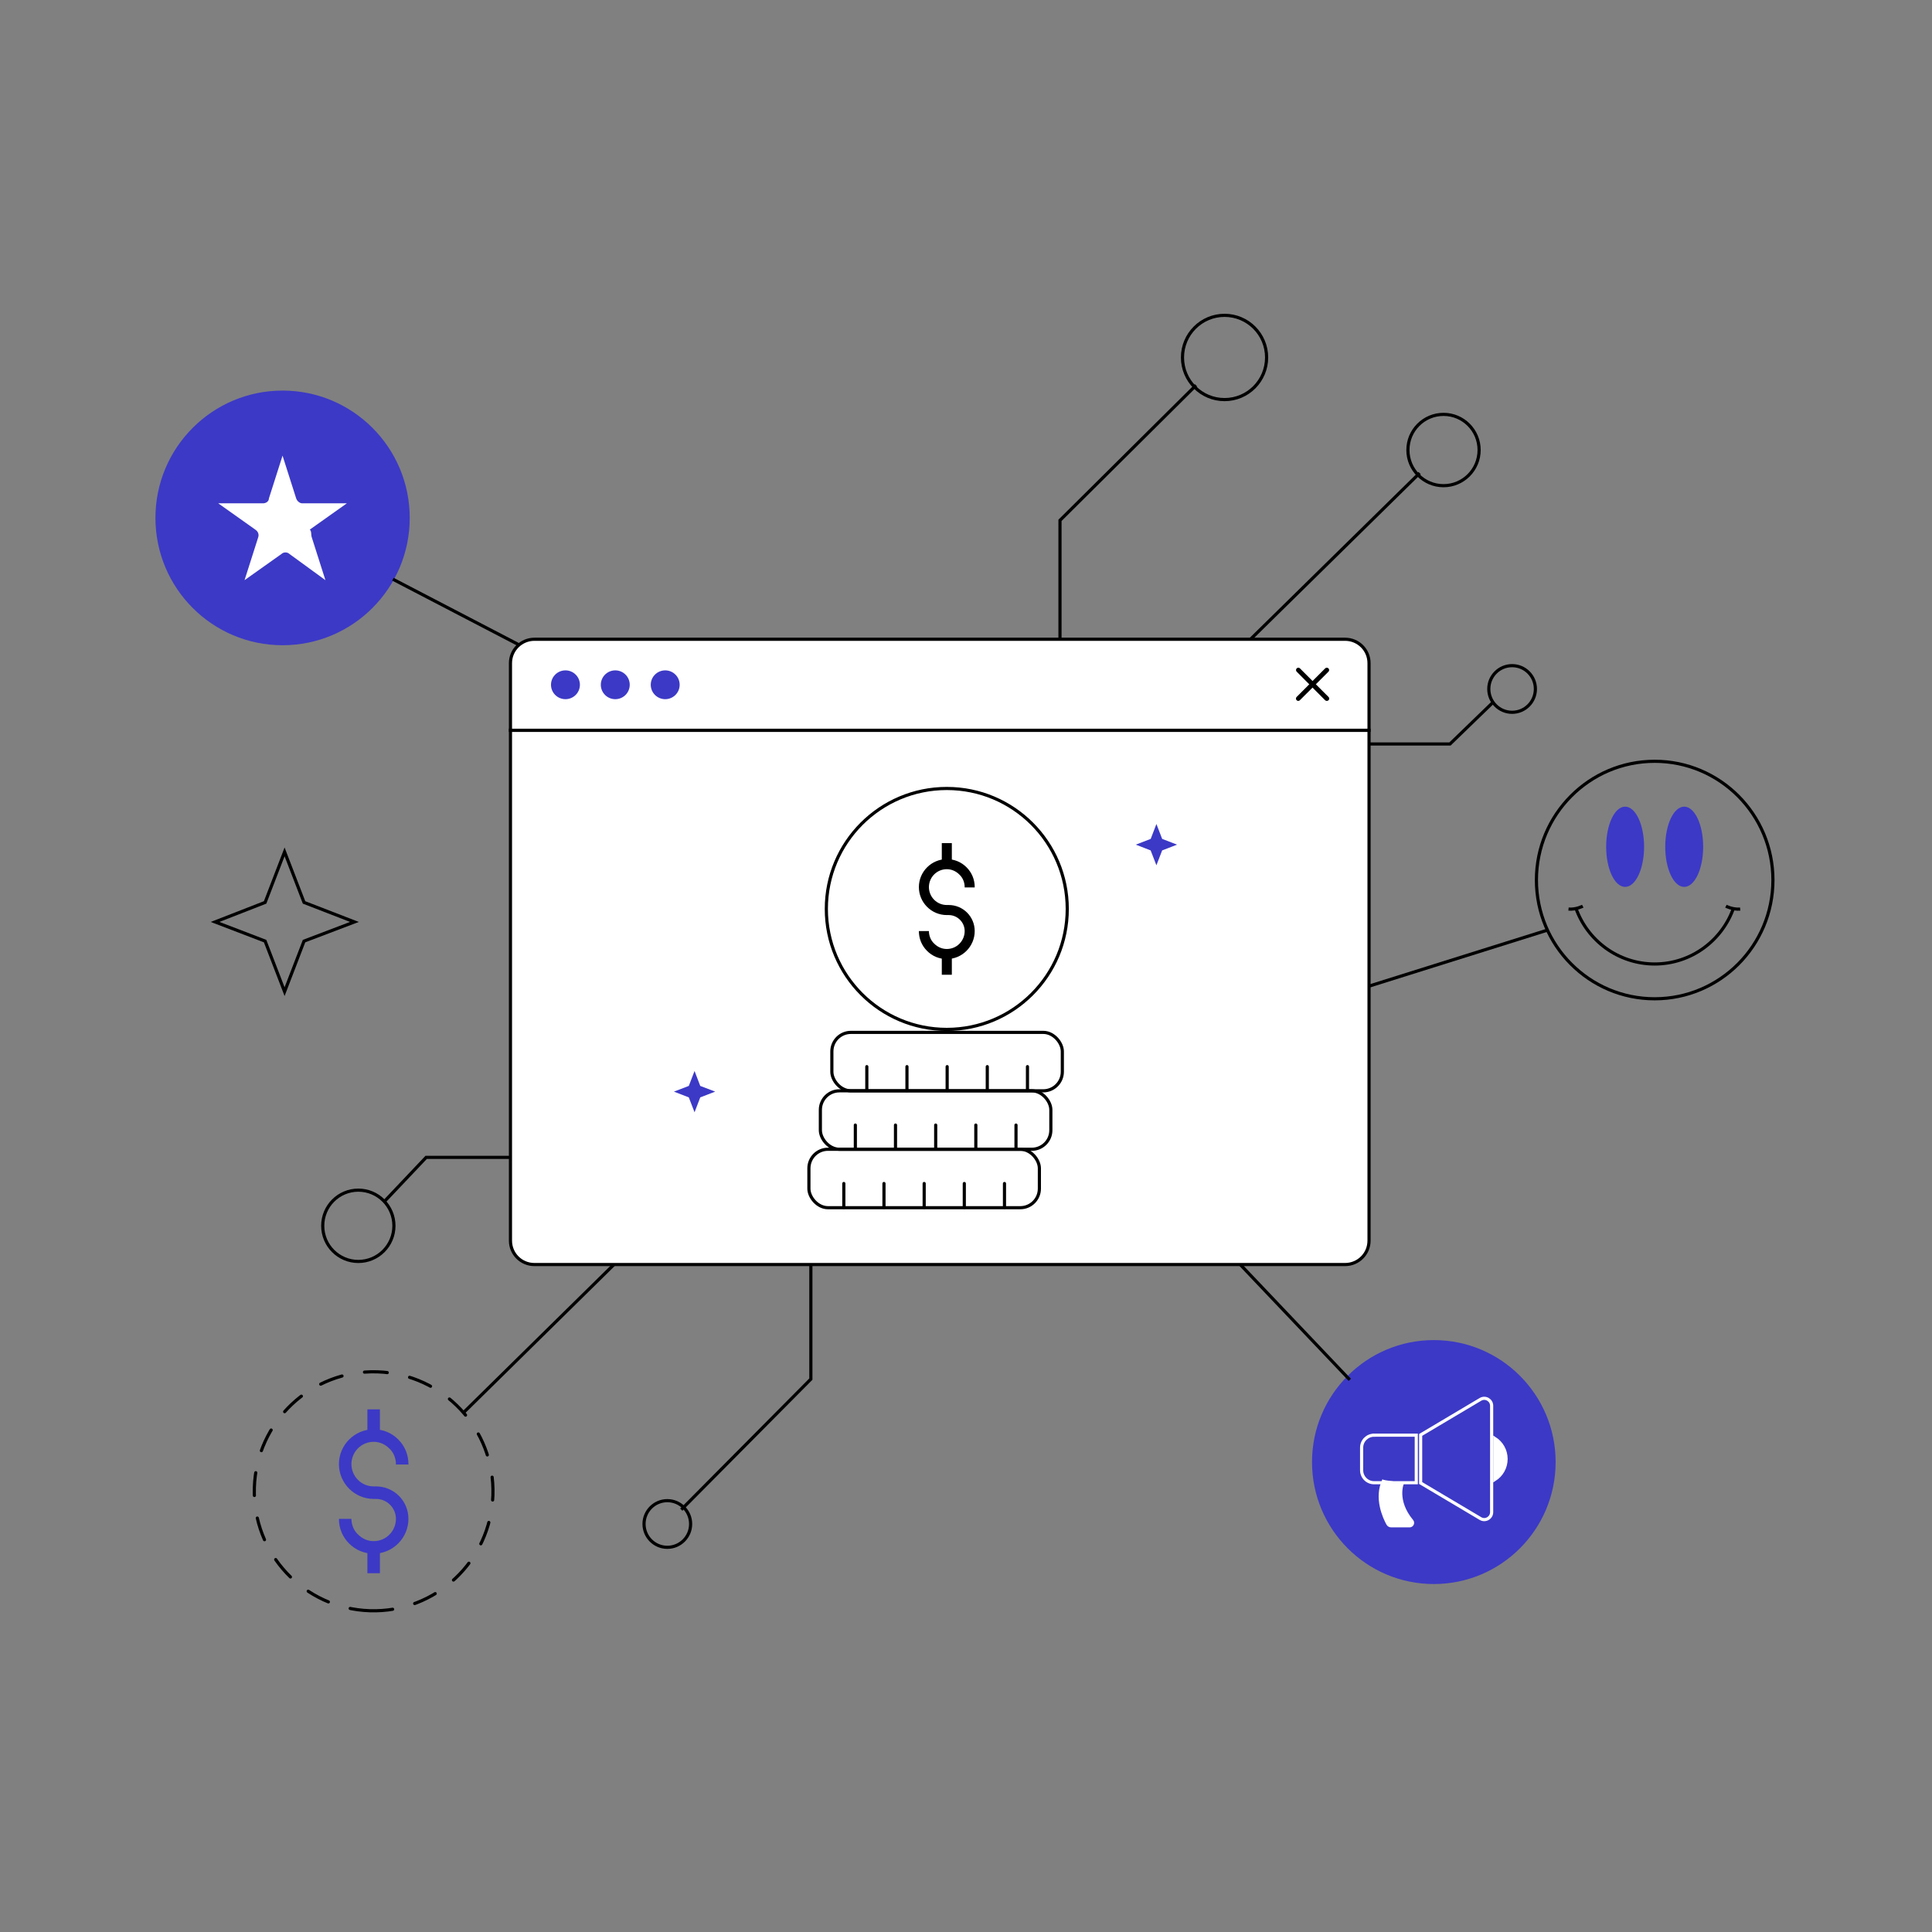
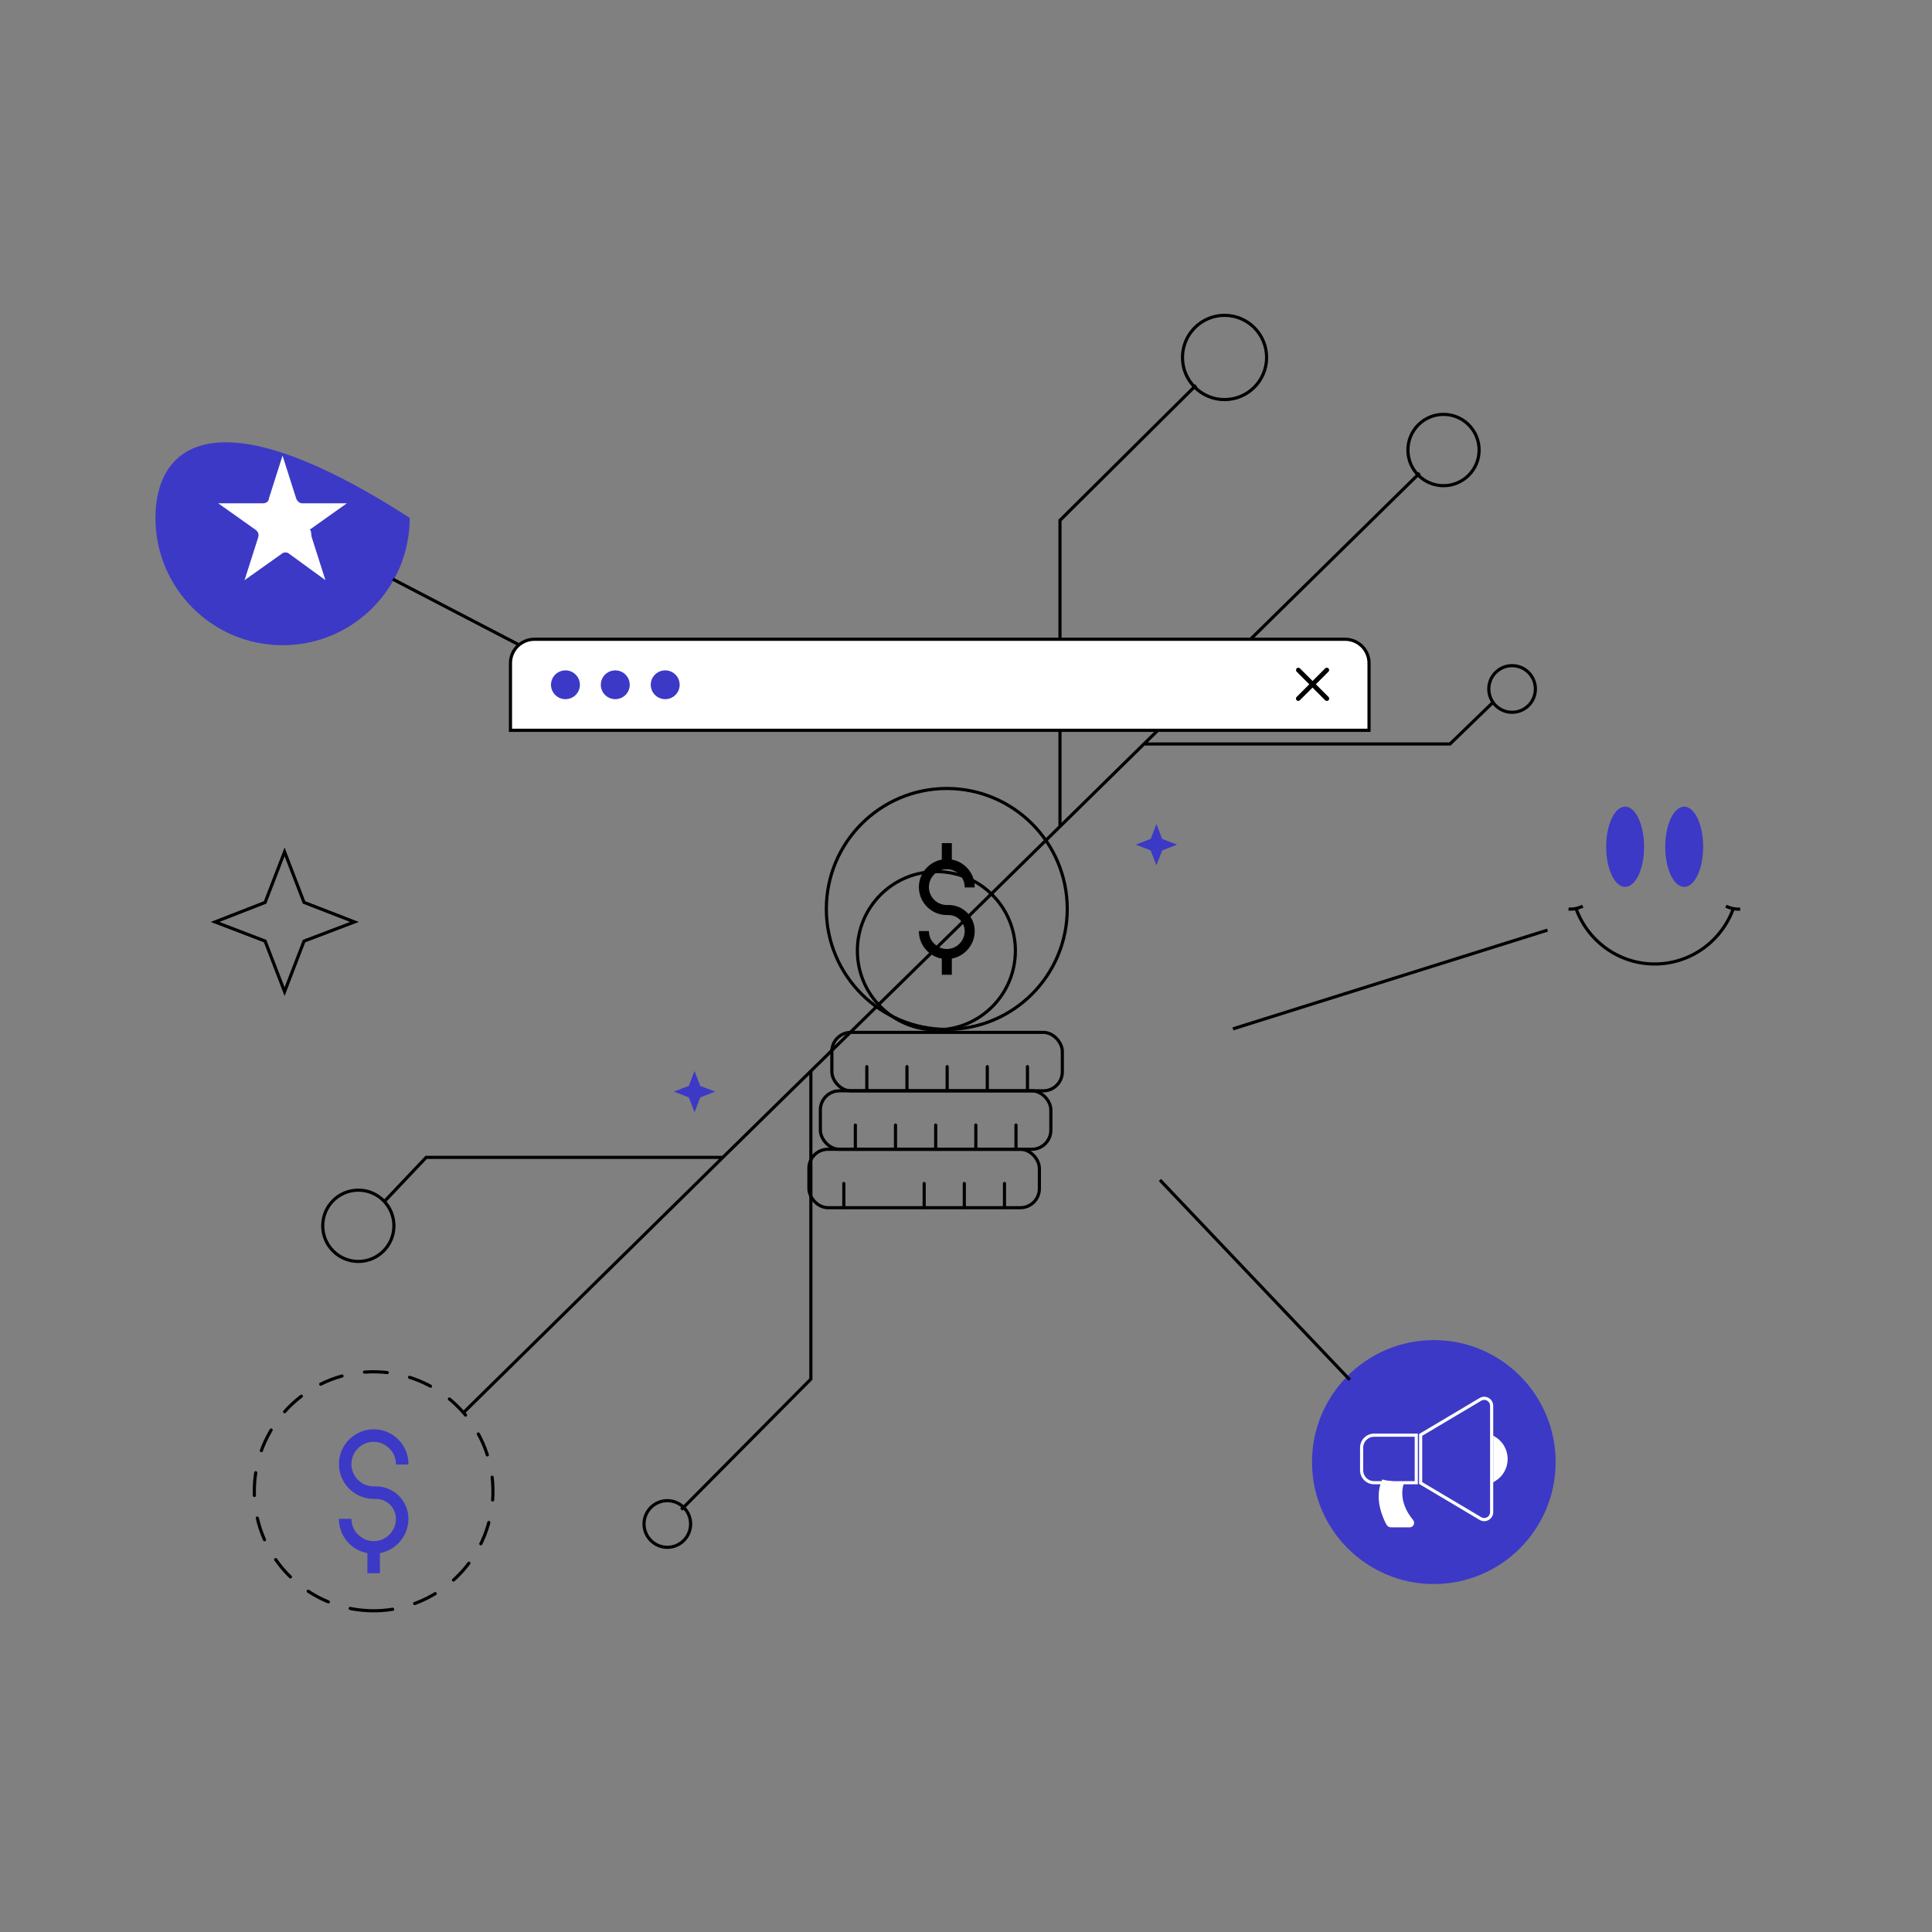
<svg xmlns="http://www.w3.org/2000/svg" width="435" height="435" viewBox="0 0 435 435" fill="none">
  <rect x="0" y="0" width="435" height="435" fill="#808080" stroke="none" />
-   <path d="M63.625 145.278C79.435 145.278 92.251 132.443 92.251 116.61C92.251 100.778 79.435 87.943 63.625 87.943C47.816 87.943 35 100.778 35 116.61C35 132.443 47.816 145.278 63.625 145.278Z" fill="#3C39C6" />
+   <path d="M63.625 145.278C79.435 145.278 92.251 132.443 92.251 116.61C47.816 87.943 35 100.778 35 116.61C35 132.443 47.816 145.278 63.625 145.278Z" fill="#3C39C6" />
  <path d="M70.198 120.99L73.27 130.627L65.152 124.714C64.713 124.275 63.836 124.275 63.397 124.714L55.06 130.627L58.132 120.99C58.351 120.333 58.132 119.676 57.474 119.238L49.137 113.325H59.229C59.887 113.325 60.545 112.887 60.545 112.23L63.616 102.593L66.688 112.23C66.907 112.887 67.565 113.325 68.004 113.325H78.096L69.759 119.238C70.198 119.676 69.979 120.333 70.198 120.99Z" fill="white" />
  <path d="M88.473 130.418L140.093 157.28" stroke="black" stroke-width="0.71" />
  <path d="M277.602 231.653L348.436 209.415" stroke="black" stroke-width="0.71" />
  <path d="M322.833 356.654C337.979 356.654 350.257 344.359 350.257 329.191C350.257 314.023 337.979 301.727 322.833 301.727C307.688 301.727 295.41 314.023 295.41 329.191C295.41 344.359 307.688 356.654 322.833 356.654Z" fill="#3C39C6" />
  <path d="M303.911 310.675L261.164 265.679" stroke="black" stroke-width="0.71" />
-   <path d="M372.559 224.882C387.263 224.882 399.184 212.912 399.184 198.146C399.184 183.38 387.263 171.409 372.559 171.409C357.854 171.409 345.934 183.38 345.934 198.146C345.934 212.912 357.854 224.882 372.559 224.882Z" stroke="black" stroke-width="0.71" stroke-miterlimit="10" />
  <path d="M390.347 204.353C387.781 211.739 380.779 217.048 372.562 217.048C364.345 217.048 357.343 211.739 354.777 204.353" stroke="black" stroke-width="0.71" stroke-miterlimit="10" />
  <path d="M388.602 204.029C388.602 204.029 390.087 204.822 391.812 204.686" stroke="black" stroke-width="0.71" stroke-miterlimit="10" />
  <path d="M356.37 204.029C356.37 204.029 354.885 204.822 353.16 204.686" stroke="black" stroke-width="0.71" stroke-miterlimit="10" />
  <path d="M379.207 199.69C381.565 199.69 383.477 195.645 383.477 190.656C383.477 185.667 381.565 181.622 379.207 181.622C376.849 181.622 374.938 185.667 374.938 190.656C374.938 195.645 376.849 199.69 379.207 199.69Z" fill="#3C39C6" />
  <path d="M365.906 199.69C368.264 199.69 370.176 195.645 370.176 190.656C370.176 185.667 368.264 181.622 365.906 181.622C363.548 181.622 361.637 185.667 361.637 190.656C361.637 195.645 363.548 199.69 365.906 199.69Z" fill="#3C39C6" />
  <path d="M64.075 191.802L68.457 203.183L79.802 207.578L68.457 211.894L64.075 223.275L59.693 211.894L48.426 207.578L59.693 203.183L64.075 191.802Z" stroke="black" stroke-width="0.71" />
  <path d="M319.641 106.514L257.566 167.51M104.556 317.861L162.755 260.589M162.755 260.589H95.952L86.59 270.472M162.755 260.589L182.571 241.151M182.571 241.151L212.098 212.187L238.662 186.085M182.571 241.151V310.512L153.393 339.908M238.662 186.085V117.157L269.286 86.748M238.662 186.085L257.566 167.51M257.566 167.51H326.473L336.342 157.957" stroke="black" stroke-width="0.71" />
  <ellipse cx="275.713" cy="80.485" rx="9.471" ry="9.485" stroke="black" stroke-width="0.71" />
  <ellipse cx="325.015" cy="101.327" rx="8.015" ry="8.027" stroke="black" stroke-width="0.71" />
  <ellipse cx="80.679" cy="275.995" rx="8.015" ry="8.027" stroke="black" stroke-width="0.71" />
  <ellipse cx="340.456" cy="155.125" rx="5.245" ry="5.252" stroke="black" stroke-width="0.71" />
  <ellipse cx="150.252" cy="343.133" rx="5.245" ry="5.252" stroke="black" stroke-width="0.71" />
  <ellipse cx="210.831" cy="214.062" rx="17.788" ry="17.814" stroke="black" stroke-width="0.71" />
  <path d="M83.278 362.665C98.109 363.133 110.512 351.472 110.98 336.619C111.447 321.766 99.803 309.345 84.972 308.877C70.14 308.408 57.738 320.069 57.27 334.922C56.803 349.776 68.447 362.196 83.278 362.665Z" stroke="black" stroke-width="0.71" stroke-miterlimit="2.613" stroke-linecap="round" stroke-linejoin="round" stroke-dasharray="5.14 5.14" />
  <path d="M84.136 349.814C82.026 349.814 80.092 349.022 78.598 347.525C77.104 346.028 76.312 344.091 76.312 341.978H79.125C79.125 343.299 79.653 344.62 80.62 345.5C81.587 346.469 82.817 346.997 84.136 346.997C86.948 346.997 89.146 344.708 89.146 341.978C89.146 339.513 87.124 337.488 84.663 337.488H84.136C79.829 337.488 76.312 333.966 76.312 329.652C76.312 325.338 79.829 321.816 84.136 321.816C86.245 321.816 88.179 322.609 89.673 324.105C91.168 325.602 91.959 327.539 91.959 329.652V329.74H89.146V329.652C89.146 328.331 88.619 327.011 87.652 326.13C86.685 325.162 85.454 324.634 84.136 324.634C81.323 324.634 79.125 326.923 79.125 329.652C79.125 332.382 81.323 334.671 84.136 334.671H84.663C88.707 334.671 91.959 337.928 91.959 341.978C91.959 346.293 88.443 349.814 84.136 349.814Z" fill="#3C39C6" />
-   <path d="M85.535 317.326H82.723V323.137H85.535V317.326Z" fill="#3C39C6" />
  <path d="M85.535 348.406H82.723V354.216H85.535V348.406Z" fill="#3C39C6" />
  <path d="M319.863 323.079V333.909L333.332 341.909C334.441 342.571 335.851 341.768 335.851 340.469V316.512C335.851 315.22 334.448 314.417 333.332 315.073L319.863 323.079Z" stroke="white" stroke-width="0.71" />
  <path d="M309.379 323.139C307.835 323.139 306.578 324.398 306.578 325.944V331.038C306.578 332.584 307.835 333.843 309.379 333.843H318.883V323.133H309.379V323.139Z" stroke="white" stroke-width="0.71" />
  <path d="M336.555 323.861V333.132C338.085 332.155 339.101 330.448 339.101 328.5C339.101 326.552 338.085 324.832 336.555 323.861Z" fill="white" stroke="white" stroke-width="0.71" />
  <path d="M315.774 333.863C315.774 333.863 314.016 337.799 317.893 342.458C318.254 342.886 317.94 343.542 317.378 343.542H313.227C312.913 343.542 312.632 343.375 312.479 343.1C311.717 341.708 309.631 337.263 311.576 333.227" fill="white" />
  <path d="M315.774 333.863C315.774 333.863 314.016 337.799 317.893 342.458C318.254 342.886 317.94 343.542 317.378 343.542H313.227C312.913 343.542 312.632 343.375 312.479 343.1C311.717 341.708 309.631 337.263 311.576 333.227" stroke="white" stroke-width="0.71" />
-   <path d="M114.934 164.429H308.245V279.344C308.245 282.318 305.835 284.719 302.85 284.719H120.329C117.344 284.719 114.934 282.318 114.934 279.344V164.429Z" fill="white" stroke="black" stroke-width="0.71" stroke-miterlimit="10" />
  <path d="M120.329 143.933H302.85C305.835 143.933 308.245 146.334 308.245 149.308V164.429H114.934V149.308C114.934 146.334 117.362 143.933 120.329 143.933Z" fill="white" stroke="black" stroke-width="0.71" stroke-miterlimit="10" />
  <path d="M127.314 157.424C129.112 157.424 130.569 155.972 130.569 154.181C130.569 152.39 129.112 150.938 127.314 150.938C125.516 150.938 124.059 152.39 124.059 154.181C124.059 155.972 125.516 157.424 127.314 157.424Z" fill="#3C39C6" />
  <path d="M138.533 157.424C140.331 157.424 141.788 155.972 141.788 154.181C141.788 152.39 140.331 150.938 138.533 150.938C136.735 150.938 135.277 152.39 135.277 154.181C135.277 155.972 136.735 157.424 138.533 157.424Z" fill="#3C39C6" />
  <path d="M149.775 157.424C151.573 157.424 153.03 155.972 153.03 154.181C153.03 152.39 151.573 150.938 149.775 150.938C147.977 150.938 146.52 152.39 146.52 154.181C146.52 155.972 147.977 157.424 149.775 157.424Z" fill="#3C39C6" />
  <path d="M298.729 157.813C298.587 157.813 298.452 157.757 298.352 157.656L291.96 151.235C291.911 151.186 291.872 151.128 291.845 151.064C291.818 151 291.805 150.932 291.805 150.863C291.805 150.794 291.818 150.725 291.845 150.661C291.872 150.598 291.911 150.54 291.96 150.491C292.007 150.441 292.064 150.401 292.127 150.374C292.19 150.346 292.258 150.332 292.326 150.332C292.395 150.332 292.463 150.346 292.526 150.374C292.589 150.401 292.646 150.441 292.693 150.491L299.127 156.923C299.177 156.97 299.217 157.027 299.244 157.09C299.272 157.153 299.286 157.221 299.286 157.29C299.286 157.358 299.272 157.426 299.244 157.489C299.217 157.553 299.177 157.609 299.127 157.656C299.075 157.709 299.013 157.75 298.945 157.777C298.876 157.805 298.802 157.817 298.729 157.813Z" fill="black" />
  <path d="M292.31 157.813C292.207 157.812 292.107 157.781 292.022 157.723C291.938 157.665 291.871 157.584 291.832 157.489C291.793 157.394 291.783 157.29 291.803 157.19C291.822 157.089 291.871 156.996 291.943 156.923L298.366 150.491C298.465 150.392 298.599 150.337 298.738 150.337C298.878 150.337 299.011 150.392 299.11 150.491C299.209 150.59 299.264 150.723 299.264 150.863C299.264 151.002 299.209 151.136 299.11 151.235L292.676 157.656C292.63 157.707 292.573 157.747 292.51 157.774C292.446 157.801 292.378 157.814 292.31 157.813Z" fill="black" />
  <rect x="184.711" y="245.604" width="51.893" height="13.158" rx="4.291" stroke="black" stroke-width="0.71" />
  <path d="M192.586 258.698V253.316" stroke="black" stroke-width="0.71" stroke-linecap="round" />
  <path d="M201.625 258.698V253.316" stroke="black" stroke-width="0.71" stroke-linecap="round" />
  <path d="M210.676 258.698V253.316" stroke="black" stroke-width="0.71" stroke-linecap="round" />
  <path d="M219.711 258.698V253.316" stroke="black" stroke-width="0.71" stroke-linecap="round" />
  <path d="M228.758 258.698V253.316" stroke="black" stroke-width="0.71" stroke-linecap="round" />
  <rect x="182.129" y="258.762" width="51.893" height="13.158" rx="4.291" stroke="black" stroke-width="0.71" />
  <path d="M189.992 271.855V266.473" stroke="black" stroke-width="0.71" stroke-linecap="round" />
-   <path d="M199.031 271.855V266.473" stroke="black" stroke-width="0.71" stroke-linecap="round" />
  <path d="M208.082 271.855V266.473" stroke="black" stroke-width="0.71" stroke-linecap="round" />
  <path d="M217.117 271.855V266.473" stroke="black" stroke-width="0.71" stroke-linecap="round" />
  <path d="M226.164 271.855V266.473" stroke="black" stroke-width="0.71" stroke-linecap="round" />
  <path d="M213.176 215.934C211.481 215.934 209.927 215.297 208.727 214.095C207.526 212.892 206.891 211.336 206.891 209.638H209.15C209.15 210.699 209.574 211.76 210.351 212.468C211.128 213.246 212.116 213.67 213.176 213.67C215.435 213.67 217.201 211.831 217.201 209.638C217.201 207.658 215.577 206.031 213.599 206.031H213.176C209.715 206.031 206.891 203.202 206.891 199.736C206.891 196.27 209.715 193.44 213.176 193.44C214.87 193.44 216.424 194.077 217.624 195.279C218.825 196.482 219.461 198.038 219.461 199.736V199.806H217.201V199.736C217.201 198.675 216.777 197.614 216 196.906C215.223 196.128 214.235 195.704 213.176 195.704C210.916 195.704 209.15 197.543 209.15 199.736C209.15 201.928 210.916 203.767 213.176 203.767H213.599C216.848 203.767 219.461 206.385 219.461 209.638C219.461 213.104 216.636 215.934 213.176 215.934Z" fill="black" />
  <path d="M214.311 189.833H212.051V194.501H214.311V189.833Z" fill="black" />
  <path d="M214.311 214.802H212.051V219.47H214.311V214.802Z" fill="black" />
  <rect x="187.297" y="232.446" width="51.893" height="13.158" rx="4.291" stroke="black" stroke-width="0.71" />
  <path d="M195.168 245.541V240.159" stroke="black" stroke-width="0.71" stroke-linecap="round" />
  <path d="M204.207 245.541V240.159" stroke="black" stroke-width="0.71" stroke-linecap="round" />
  <path d="M213.258 245.541V240.159" stroke="black" stroke-width="0.71" stroke-linecap="round" />
  <path d="M222.293 245.541V240.159" stroke="black" stroke-width="0.71" stroke-linecap="round" />
  <path d="M231.34 245.541V240.159" stroke="black" stroke-width="0.71" stroke-linecap="round" />
  <circle cx="213.176" cy="204.652" r="27.122" stroke="black" stroke-width="0.71" />
  <path d="M156.382 241.136L157.665 244.501L161.03 245.784L157.665 247.08L156.382 250.432L155.086 247.08L151.734 245.784L155.086 244.501L156.382 241.136Z" fill="#3C39C6" />
  <path d="M260.371 185.529L261.667 188.881L265.019 190.177L261.667 191.473L260.371 194.825L259.074 191.473L255.723 190.177L259.088 188.881L260.371 185.529Z" fill="#3C39C6" />
</svg>